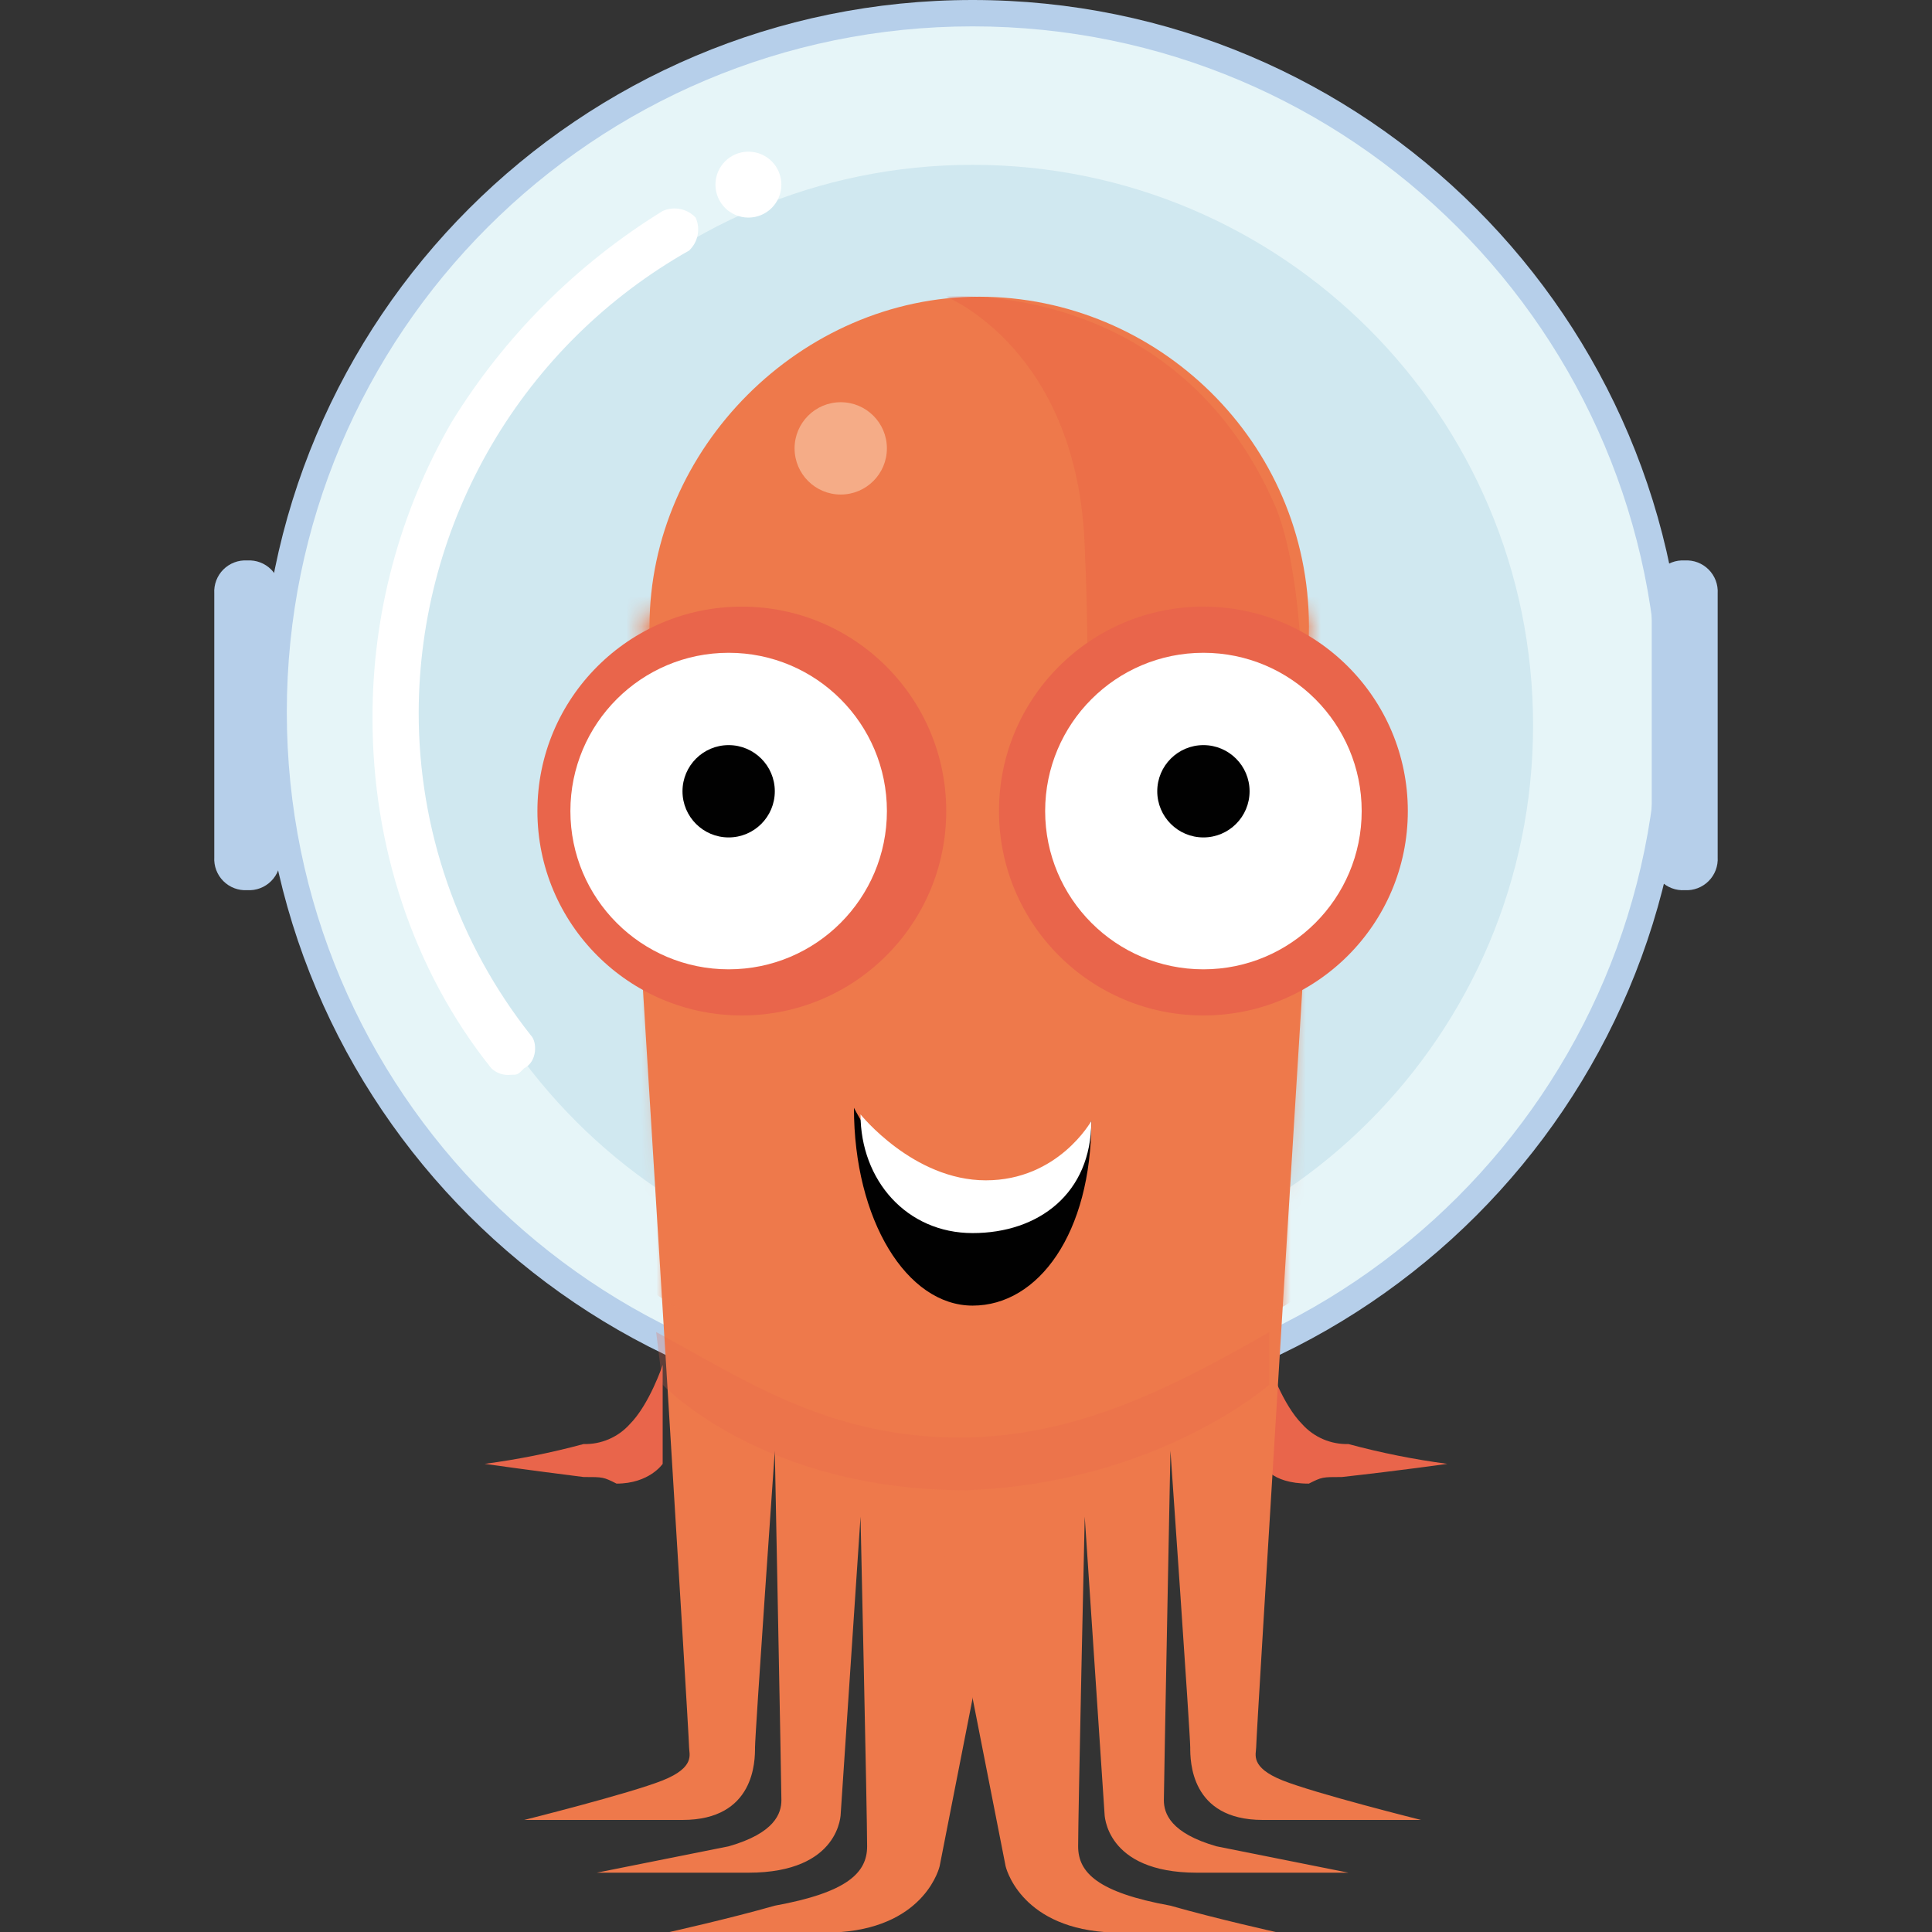
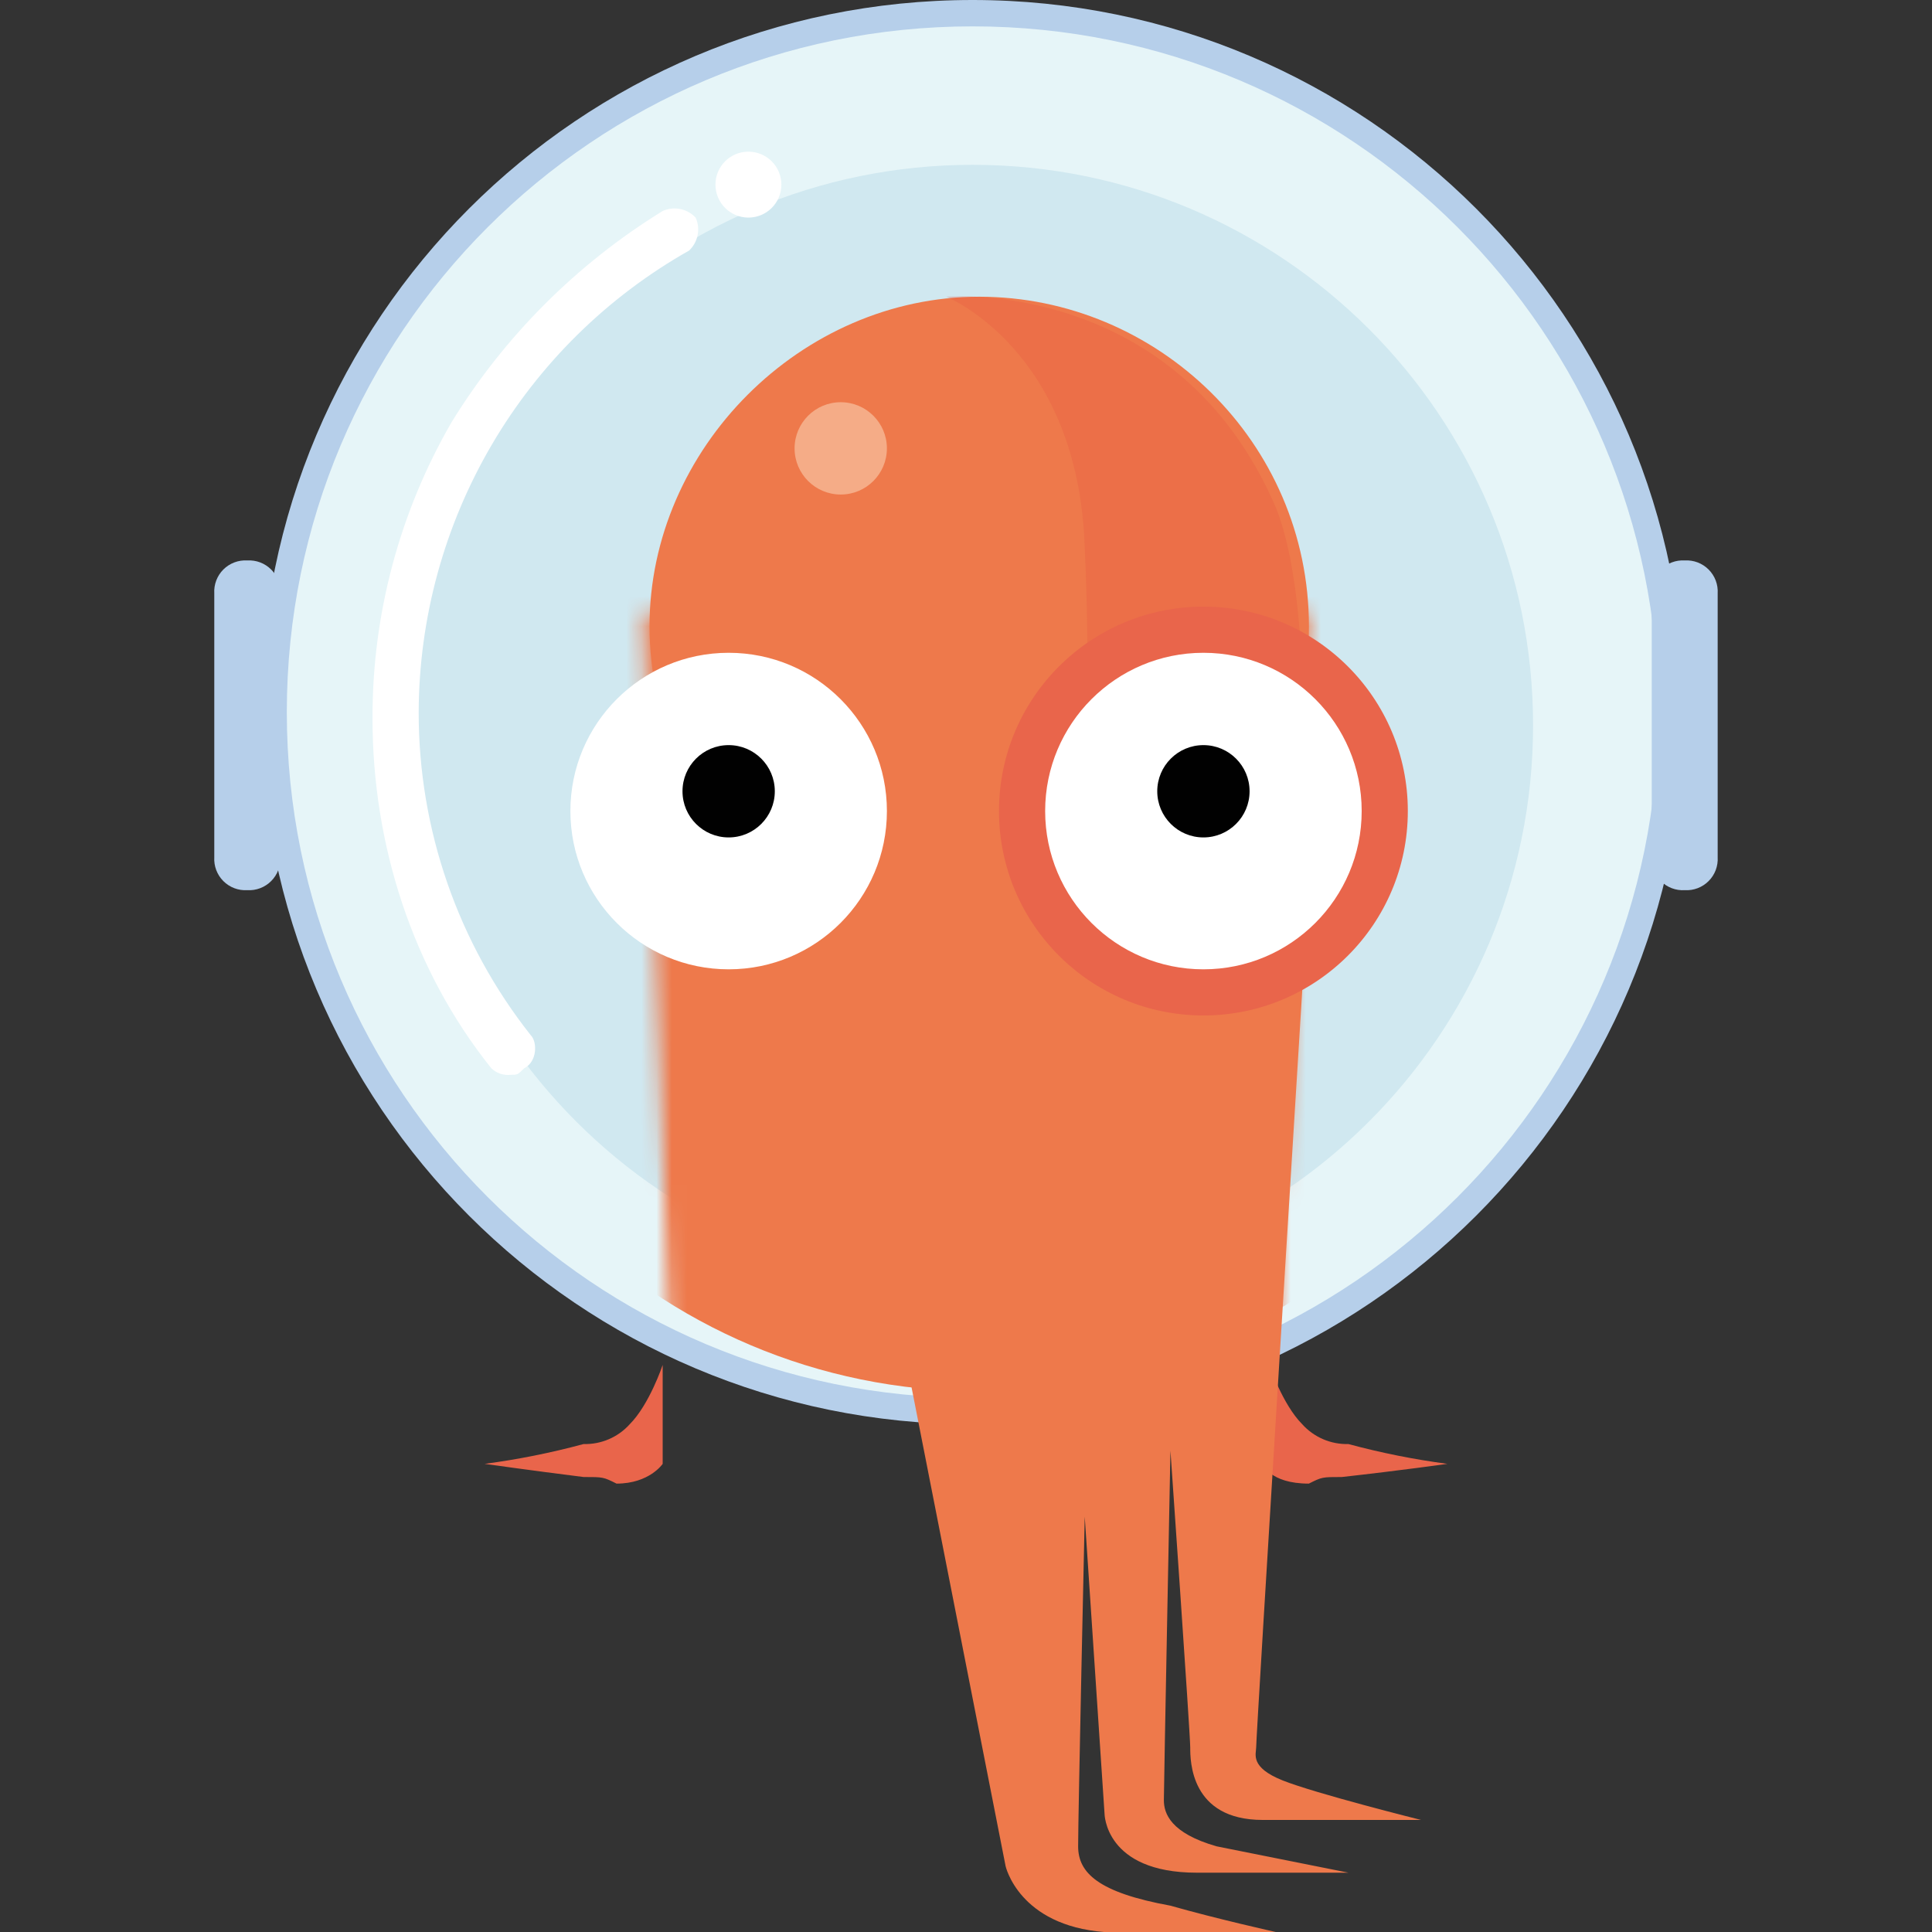
<svg xmlns="http://www.w3.org/2000/svg" width="128" height="128" viewBox="0 0 128 128" fill="none">
  <rect x="0" y="0" width="128" height="128" fill="#333333" stroke="none" />
  <g clip-path="url(#clip0_24_11962)">
    <g clip-path="url(#clip1_24_11962)">
      <path d="M43.904 90.429C43.904 90.429 43.029 93.051 41.717 94.363C41.333 94.789 40.861 95.127 40.333 95.353C39.806 95.579 39.235 95.688 38.661 95.672C36.509 96.253 34.32 96.692 32.109 96.984C32.109 96.984 35.165 97.419 38.661 97.856C39.971 97.856 39.971 97.856 40.848 98.293C43.029 98.293 43.904 96.984 43.904 96.984V90.429Z" fill="#E9654B" />
      <path d="M84.096 90.429C84.096 90.429 84.968 93.051 86.28 94.363C86.664 94.789 87.136 95.127 87.664 95.353C88.192 95.579 88.762 95.688 89.336 95.672C91.49 96.253 93.679 96.692 95.891 96.984C95.891 96.984 92.832 97.419 88.901 97.856C87.589 97.856 87.589 97.856 86.715 98.293C84.096 98.293 83.659 96.984 83.659 96.984L84.096 90.429Z" fill="#E9654B" />
      <path d="M64.437 94.363C90.495 94.363 111.619 73.239 111.619 47.181C111.619 21.124 90.495 0 64.437 0C38.38 0 17.256 21.124 17.256 47.181C17.256 73.239 38.38 94.363 64.437 94.363Z" fill="#B6CFEA" />
      <path d="M64.437 92.616C89.53 92.616 109.872 72.274 109.872 47.181C109.872 22.088 89.53 1.747 64.437 1.747C39.344 1.747 19.002 22.088 19.002 47.181C19.002 72.274 39.344 92.616 64.437 92.616Z" fill="#E6F5F8" />
      <path d="M64.437 85.187C84.945 85.187 101.57 68.561 101.57 48.053C101.57 27.545 84.945 10.92 64.437 10.92C43.929 10.92 27.304 27.545 27.304 48.053C27.304 68.561 43.929 85.187 64.437 85.187Z" fill="#D0E8F0" />
-       <path d="M42.595 65.53C42.595 65.53 45.654 114.897 45.654 115.771C45.654 116.208 46.09 117.081 43.906 117.955C41.721 118.829 34.731 120.576 34.731 120.576H45.217C50.022 120.576 50.022 116.644 50.022 115.771C50.022 114.897 51.333 96.112 51.333 96.112C51.333 96.112 51.77 118.392 51.77 119.266C51.77 120.139 51.333 121.45 48.275 122.324L39.537 124.071H49.585C55.701 124.071 55.701 120.14 55.701 120.14L57.012 100.48C57.012 100.48 57.449 120.14 57.449 122.324C57.449 124.071 56.139 125.382 51.333 126.256C48.274 127.129 44.343 128.003 44.343 128.003H55.701C61.381 127.567 62.255 123.634 62.255 123.634L71.866 74.704L42.595 65.53Z" fill="#EE794B" />
      <path d="M86.283 65.53C86.283 65.53 83.224 114.897 83.224 115.771C83.224 116.208 82.788 117.081 84.972 117.955C87.157 118.829 94.147 120.576 94.147 120.576H83.661C78.856 120.576 78.856 116.644 78.856 115.771C78.856 114.897 77.545 96.112 77.545 96.112C77.545 96.112 77.109 118.392 77.109 119.266C77.109 120.139 77.545 121.45 80.603 122.324L89.341 124.071H79.293C73.177 124.071 73.177 120.14 73.177 120.14L71.866 100.48C71.866 100.48 71.429 120.14 71.429 122.324C71.429 124.071 72.74 125.382 77.545 126.256C80.604 127.129 84.535 128.003 84.535 128.003H73.177C67.497 127.567 66.623 123.634 66.623 123.634L57.012 74.704L86.283 65.53Z" fill="#EE794B" />
      <path d="M86.72 41.502C86.72 53.734 76.671 63.346 64.876 63.346C53.08 63.346 43.032 53.298 43.032 41.502C43.032 29.706 53.08 19.658 64.876 19.658C76.671 19.658 86.72 29.27 86.72 41.502L86.72 41.502Z" fill="#EE794B" />
      <mask id="mask0_24_11962" style="mask-type:luminance" maskUnits="userSpaceOnUse" x="42" y="40" width="45" height="61">
        <path d="M86.72 40.628L84.099 100.48H44.78L42.595 40.628" fill="white" />
      </mask>
      <g mask="url(#mask0_24_11962)">
        <path d="M64.876 92.18C86.35 92.18 103.758 74.772 103.758 53.298C103.758 31.824 86.35 14.416 64.876 14.416C43.402 14.416 25.994 31.824 25.994 53.298C25.994 74.772 43.402 92.18 64.876 92.18Z" fill="#EE794B" />
      </g>
      <g opacity="0.22">
        <path d="M85.409 65.53C85.409 65.53 88.03 42.376 84.535 33.638C77.982 18.348 62.691 19.658 62.691 19.658C62.691 19.658 71.429 23.153 71.866 36.26C72.303 45.434 71.866 58.977 71.866 58.977L85.409 65.53Z" fill="#E34E3B" />
      </g>
      <g opacity="0.5">
        <path d="M55.701 32.764C57.39 32.764 58.759 31.395 58.759 29.706C58.759 28.017 57.39 26.648 55.701 26.648C54.012 26.648 52.643 28.017 52.643 29.706C52.643 31.395 54.012 32.764 55.701 32.764Z" fill="#FBDFC3" />
      </g>
-       <path d="M72.303 74.268C72.303 81.694 68.808 86.5 64.439 86.5C60.071 86.5 56.576 80.821 56.576 73.394C56.576 73.394 60.071 80.384 64.876 80.384C69.682 80.384 72.303 74.268 72.303 74.268Z" fill="#010101" />
-       <path d="M72.303 74.268C72.303 79.073 68.808 81.695 64.439 81.695C60.07 81.695 57.012 78.2 57.012 73.831C57.012 73.831 60.507 78.2 65.313 78.2C70.118 78.2 72.303 74.268 72.303 74.268Z" fill="white" />
      <path d="M79.73 67.277C87.209 67.277 93.272 61.214 93.272 53.734C93.272 46.255 87.209 40.191 79.73 40.191C72.25 40.191 66.186 46.255 66.186 53.734C66.186 61.214 72.25 67.277 79.73 67.277Z" fill="#E9654B" />
-       <path d="M49.148 67.277C56.628 67.277 62.691 61.214 62.691 53.734C62.691 46.255 56.628 40.191 49.148 40.191C41.669 40.191 35.605 46.255 35.605 53.734C35.605 61.214 41.669 67.277 49.148 67.277Z" fill="#E9654B" />
      <path d="M79.729 64.22C85.52 64.22 90.215 59.525 90.215 53.734C90.215 47.944 85.52 43.249 79.729 43.249C73.939 43.249 69.244 47.944 69.244 53.734C69.244 59.525 73.939 64.22 79.729 64.22Z" fill="white" />
      <path d="M48.275 64.22C54.066 64.22 58.76 59.525 58.76 53.734C58.76 47.944 54.066 43.249 48.275 43.249C42.484 43.249 37.79 47.944 37.79 53.734C37.79 59.525 42.484 64.22 48.275 64.22Z" fill="white" />
      <path d="M48.275 55.482C49.964 55.482 51.333 54.113 51.333 52.424C51.333 50.735 49.964 49.366 48.275 49.366C46.586 49.366 45.217 50.735 45.217 52.424C45.217 54.113 46.586 55.482 48.275 55.482Z" fill="#010101" />
      <path d="M79.73 55.482C81.418 55.482 82.788 54.113 82.788 52.424C82.788 50.735 81.418 49.366 79.73 49.366C78.041 49.366 76.671 50.735 76.671 52.424C76.671 54.113 78.041 55.482 79.73 55.482Z" fill="#010101" />
      <path d="M16.381 58.976C16.09 58.993 15.798 58.949 15.524 58.845C15.251 58.741 15.003 58.581 14.797 58.374C14.591 58.167 14.43 57.919 14.327 57.646C14.224 57.373 14.179 57.081 14.197 56.789V39.317C14.179 39.025 14.224 38.733 14.327 38.46C14.431 38.186 14.591 37.938 14.798 37.731C15.005 37.525 15.253 37.364 15.526 37.261C15.8 37.157 16.092 37.113 16.384 37.131C16.675 37.114 16.967 37.158 17.24 37.262C17.513 37.366 17.76 37.527 17.966 37.733C18.172 37.94 18.332 38.188 18.436 38.461C18.539 38.734 18.583 39.026 18.565 39.317V56.792C18.583 57.083 18.538 57.375 18.435 57.648C18.331 57.921 18.171 58.169 17.964 58.375C17.758 58.581 17.51 58.742 17.237 58.845C16.964 58.949 16.673 58.993 16.381 58.976Z" fill="#B6CFEA" />
      <path d="M111.619 58.976C111.327 58.994 111.035 58.95 110.761 58.846C110.488 58.742 110.239 58.582 110.033 58.375C109.826 58.169 109.666 57.92 109.562 57.647C109.458 57.373 109.414 57.081 109.432 56.789V39.317C109.414 39.025 109.458 38.733 109.562 38.46C109.666 38.186 109.826 37.938 110.033 37.731C110.239 37.525 110.488 37.364 110.761 37.261C111.035 37.157 111.327 37.113 111.619 37.131C111.91 37.114 112.202 37.158 112.475 37.262C112.747 37.366 112.995 37.527 113.201 37.733C113.407 37.94 113.567 38.188 113.671 38.461C113.774 38.734 113.818 39.026 113.8 39.317V56.792C113.818 57.083 113.773 57.375 113.67 57.648C113.566 57.921 113.406 58.169 113.199 58.375C112.993 58.581 112.745 58.742 112.472 58.845C112.199 58.949 111.91 58.993 111.619 58.976Z" fill="#B6CFEA" />
      <path d="M49.584 14.416C50.79 14.416 51.768 13.438 51.768 12.232C51.768 11.026 50.79 10.048 49.584 10.048C48.378 10.048 47.4 11.026 47.4 12.232C47.4 13.438 48.378 14.416 49.584 14.416Z" fill="white" />
      <path d="M33.856 71.208C33.619 71.237 33.378 71.213 33.152 71.137C32.925 71.061 32.718 70.936 32.547 70.771C27.304 64.219 24.68 55.917 24.68 47.619C24.657 40.717 26.467 33.933 29.925 27.96C33.428 22.271 38.216 17.483 43.904 13.979C44.268 13.815 44.674 13.77 45.066 13.848C45.457 13.927 45.815 14.125 46.088 14.416C46.252 14.78 46.298 15.187 46.219 15.579C46.141 15.971 45.942 16.329 45.651 16.603C40.231 19.665 35.72 24.107 32.574 29.478C29.428 34.849 27.759 40.957 27.739 47.181C27.728 54.95 30.345 62.494 35.165 68.587C35.603 69.024 35.603 70.333 34.731 70.773C34.293 71.208 34.293 71.208 33.856 71.208Z" fill="white" />
      <g opacity="0.25">
-         <path d="M84.098 91.743V88.248C77.982 91.743 71.429 95.238 63.565 95.238C54.828 95.238 49.148 91.306 43.469 88.248L43.906 91.743C43.906 91.743 50.459 98.733 64.002 98.733C76.671 98.296 84.098 91.743 84.098 91.743Z" fill="#E9654B" />
-       </g>
+         </g>
    </g>
  </g>
  <defs>
    <clipPath id="clip0_24_11962">
      <rect width="128" height="128" fill="white" />
    </clipPath>
    <clipPath id="clip1_24_11962">
      <rect width="128" height="128" fill="white" />
    </clipPath>
  </defs>
</svg>